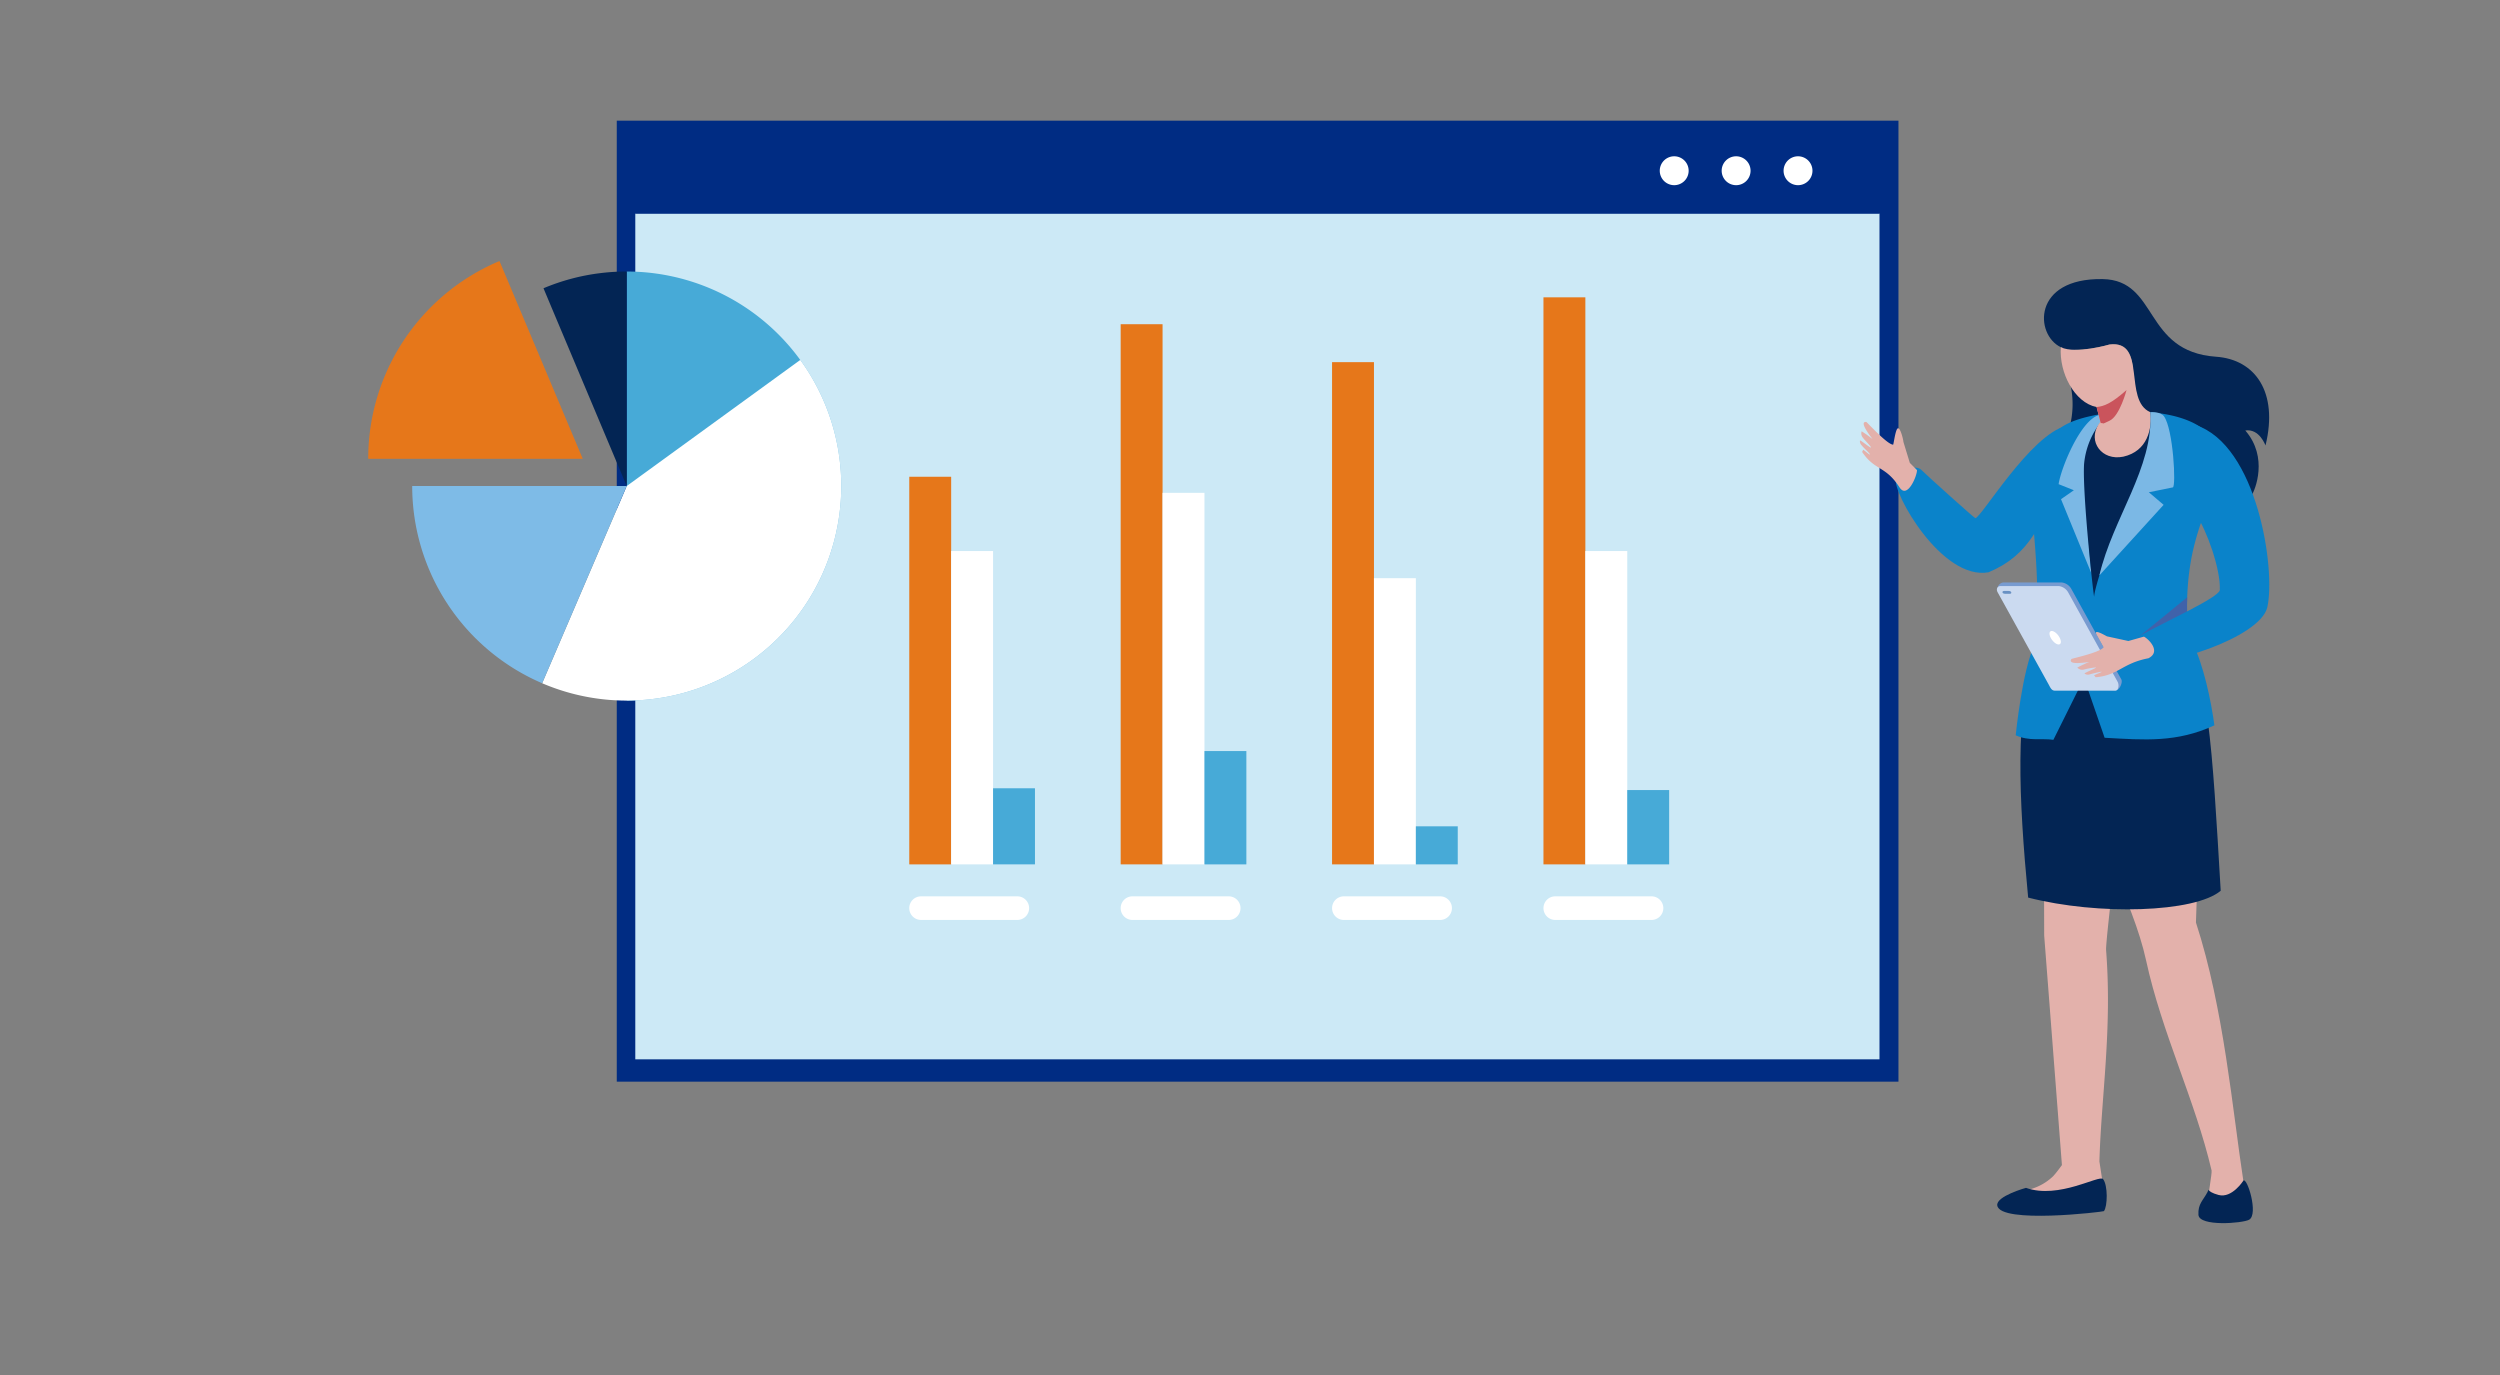
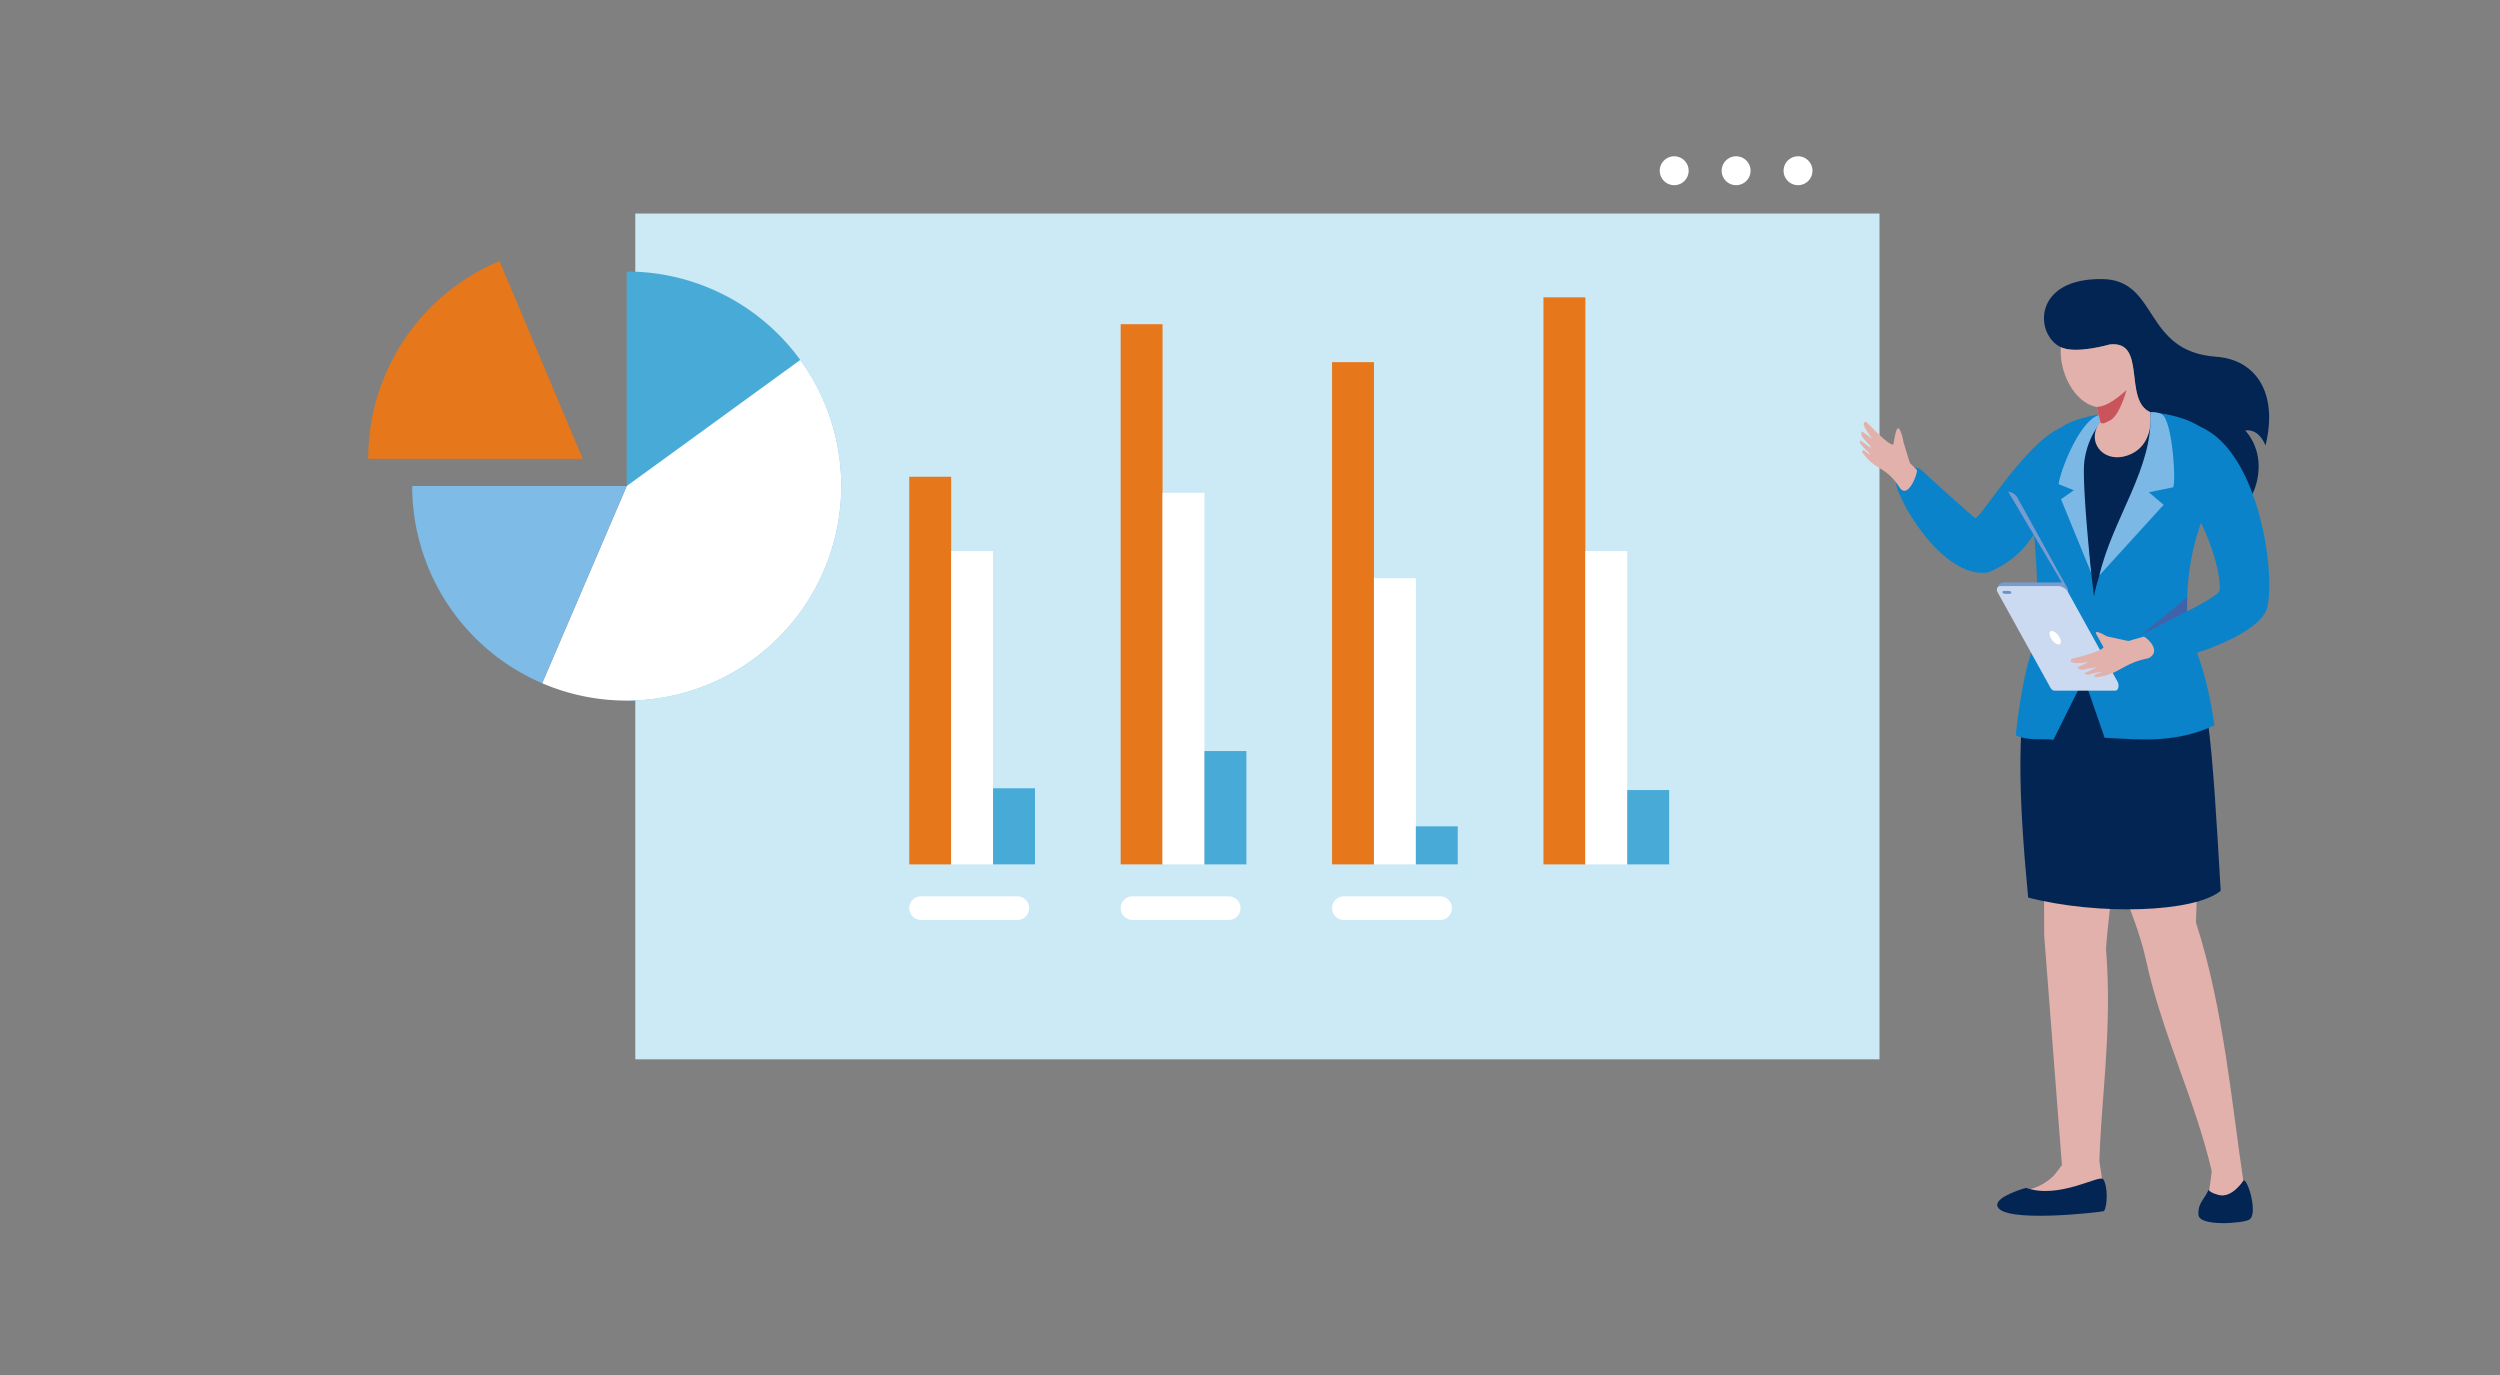
<svg xmlns="http://www.w3.org/2000/svg" xmlns:xlink="http://www.w3.org/1999/xlink" width="400" height="220" viewBox="0 0 400 220">
  <rect x="0" y="0" width="400" height="220" fill="#808080" stroke="none" />
  <defs>
    <clipPath id="clip-path">
      <rect id="長方形_1324" data-name="長方形 1324" width="205.07" height="153.763" fill="none" />
    </clipPath>
    <linearGradient id="linear-gradient" x1="-0.194" y1="1.147" x2="-0.183" y2="1.147" gradientUnits="objectBoundingBox">
      <stop offset="0" stop-color="#0082d5" />
      <stop offset="1" stop-color="#002c83" />
    </linearGradient>
    <clipPath id="clip-path-2">
      <rect id="長方形_1326" data-name="長方形 1326" width="199.071" height="135.331" fill="none" />
    </clipPath>
    <linearGradient id="linear-gradient-2" x1="-0.215" y1="1.194" x2="-0.203" y2="1.194" gradientUnits="objectBoundingBox">
      <stop offset="0" stop-color="#b9e3f9" />
      <stop offset="1" stop-color="#cce9f6" />
    </linearGradient>
    <clipPath id="clip-path-3">
-       <rect id="長方形_1328" data-name="長方形 1328" width="199.071" height="14.033" fill="none" />
-     </clipPath>
+       </clipPath>
    <linearGradient id="linear-gradient-3" x1="-0.215" y1="12.511" x2="-0.203" y2="12.511" xlink:href="#linear-gradient" />
    <clipPath id="clip-path-4">
      <rect id="長方形_1341" data-name="長方形 1341" width="304.167" height="176.399" fill="none" />
    </clipPath>
  </defs>
  <g id="img_reseller" transform="translate(-752 -1897)">
    <g id="グループ_1758" data-name="グループ 1758" transform="translate(810.916 1916.302)">
      <g id="グループ_1751" data-name="グループ 1751" transform="translate(39.767 0)">
        <g id="グループ_1750" data-name="グループ 1750" clip-path="url(#clip-path)">
-           <rect id="長方形_1323" data-name="長方形 1323" width="205.07" height="153.763" transform="translate(0 0)" fill="url(#linear-gradient)" />
-         </g>
+           </g>
      </g>
      <g id="グループ_1753" data-name="グループ 1753" transform="translate(42.731 14.861)">
        <g id="グループ_1752" data-name="グループ 1752" clip-path="url(#clip-path-2)">
          <rect id="長方形_1325" data-name="長方形 1325" width="199.071" height="135.331" fill="url(#linear-gradient-2)" />
        </g>
      </g>
      <g id="グループ_1755" data-name="グループ 1755" transform="translate(42.731 0.828)">
        <g id="グループ_1754" data-name="グループ 1754" clip-path="url(#clip-path-3)">
          <rect id="長方形_1327" data-name="長方形 1327" width="199.071" height="14.033" fill="url(#linear-gradient-3)" />
        </g>
      </g>
      <g id="グループ_1757" data-name="グループ 1757" transform="translate(0 0)">
        <g id="グループ_1756" data-name="グループ 1756" clip-path="url(#clip-path-4)">
          <path id="パス_1170" data-name="パス 1170" d="M102.945,2.535a2.311,2.311,0,1,0,2.311,2.311,2.312,2.312,0,0,0-2.311-2.311" transform="translate(125.823 3.17)" fill="#fff" fill-rule="evenodd" />
          <path id="パス_1171" data-name="パス 1171" d="M98.543,2.535a2.311,2.311,0,1,0,2.311,2.311,2.312,2.312,0,0,0-2.311-2.311" transform="translate(120.32 3.17)" fill="#fff" fill-rule="evenodd" />
          <path id="パス_1172" data-name="パス 1172" d="M94.141,2.535a2.311,2.311,0,1,0,2.311,2.311,2.312,2.312,0,0,0-2.311-2.311" transform="translate(114.816 3.17)" fill="#fff" fill-rule="evenodd" />
          <rect id="長方形_1329" data-name="長方形 1329" width="6.704" height="62.021" transform="translate(86.567 56.978)" fill="#e6771a" />
          <rect id="長方形_1330" data-name="長方形 1330" width="6.704" height="50.132" transform="translate(93.271 68.864)" fill="#fff" />
          <rect id="長方形_1331" data-name="長方形 1331" width="6.704" height="12.174" transform="translate(99.974 106.822)" fill="#47aad7" />
          <path id="パス_1173" data-name="パス 1173" d="M40.358,55.153h15.4a1.889,1.889,0,0,1,0,3.778h-15.4a1.889,1.889,0,1,1,0-3.778" transform="translate(48.097 68.959)" fill="#fff" fill-rule="evenodd" />
          <rect id="長方形_1332" data-name="長方形 1332" width="6.704" height="86.423" transform="translate(120.391 32.573)" fill="#e6771a" />
          <rect id="長方形_1333" data-name="長方形 1333" width="6.704" height="59.446" transform="translate(127.095 59.552)" fill="#fff" />
          <rect id="長方形_1334" data-name="長方形 1334" width="6.704" height="18.133" transform="translate(133.799 100.866)" fill="#47aad7" />
          <path id="パス_1174" data-name="パス 1174" d="M55.389,55.153h15.4a1.889,1.889,0,0,1,0,3.778h-15.4a1.889,1.889,0,1,1,0-3.778" transform="translate(66.89 68.959)" fill="#fff" fill-rule="evenodd" />
          <rect id="長方形_1335" data-name="長方形 1335" width="6.704" height="80.356" transform="translate(154.214 38.642)" fill="#e6771a" />
          <rect id="長方形_1336" data-name="長方形 1336" width="6.704" height="45.792" transform="translate(160.917 73.207)" fill="#fff" />
          <rect id="長方形_1337" data-name="長方形 1337" width="6.704" height="6.087" transform="translate(167.621 112.909)" fill="#47aad7" />
          <path id="パス_1175" data-name="パス 1175" d="M70.42,55.153h15.4a1.889,1.889,0,0,1,0,3.778H70.42a1.889,1.889,0,1,1,0-3.778" transform="translate(85.684 68.959)" fill="#fff" fill-rule="evenodd" />
          <rect id="長方形_1338" data-name="長方形 1338" width="6.704" height="90.726" transform="translate(188.038 28.271)" fill="#e6771a" />
          <rect id="長方形_1339" data-name="長方形 1339" width="6.704" height="50.132" transform="translate(194.742 68.864)" fill="#fff" />
          <rect id="長方形_1340" data-name="長方形 1340" width="6.704" height="11.891" transform="translate(201.445 107.106)" fill="#47aad7" />
-           <path id="パス_1176" data-name="パス 1176" d="M85.451,55.153h15.4a1.889,1.889,0,0,1,0,3.778h-15.4a1.889,1.889,0,1,1,0-3.778" transform="translate(104.477 68.959)" fill="#fff" fill-rule="evenodd" />
          <path id="パス_1177" data-name="パス 1177" d="M18.379,10.728a34.323,34.323,0,0,1,0,68.646Z" transform="translate(22.979 13.414)" fill="#47aad7" fill-rule="evenodd" />
          <path id="パス_1178" data-name="パス 1178" d="M0,41.625H34.322L22.433,13.381,21,9.983A34.277,34.277,0,0,0,0,41.625" transform="translate(0 12.482)" fill="#e6771a" fill-rule="evenodd" />
          <path id="パス_1179" data-name="パス 1179" d="M25.9,37.19,12.367,68.744a34.33,34.33,0,0,0,41.3-51.73Z" transform="translate(15.463 21.273)" fill="#fff" fill-rule="evenodd" />
          <path id="パス_1180" data-name="パス 1180" d="M23.92,57.534,37.449,25.98H3.127A34.332,34.332,0,0,0,23.92,57.534" transform="translate(3.91 32.483)" fill="#7ebbe7" fill-rule="evenodd" />
-           <path id="パス_1181" data-name="パス 1181" d="M13.889,16.807,25.777,45.051V10.727a34.647,34.647,0,0,0-4.2.257,34.018,34.018,0,0,0-9.114,2.424Z" transform="translate(15.579 13.412)" fill="#032554" fill-rule="evenodd" />
          <path id="パス_1182" data-name="パス 1182" d="M129.631,21.735s-5.371,1.575-7.786.43c-4.17-1.983-4.6-11.092,6.695-10.9,8.983.158,6.436,11.614,18.151,12.424,6.211.43,10,5.621,7.905,14.193-.018.018-.941-2.73-3.236-2.394,3.74,4.318,1.559,9.539,1,10.414-1.337-4.969-7.282-12.75-16.042-13.281-4.64-1.755-.556-11.643-6.683-10.889" transform="translate(148.971 14.086)" fill="#032554" fill-rule="evenodd" />
          <path id="パス_1183" data-name="パス 1183" d="M134.671,31.046c-2.878,6.317-4.532,11.315-11.211,14.1-7.5,1.337-15.406-12.8-14.825-14.965.367-1.37,3.15-2.34,4.055-1.436.986.986,8.524,7.75,8.659,7.741.952-.068,8.74-13.259,14.523-14.78.693-.448.826,6.285-1.2,9.337" transform="translate(135.789 27.118)" fill="#0a83ca" fill-rule="evenodd" />
-           <path id="パス_1184" data-name="パス 1184" d="M120.481,16.025a15.334,15.334,0,0,0,.911,4.969,14.341,14.341,0,0,1-.056,8.835c-.862,2.925,1.674,8,2.293,8.2s8.605,1.652,10.259,1.514,9.294-9.087,9.294-9.087l-.826-7.849Z" transform="translate(150.636 20.037)" fill="#032554" fill-rule="evenodd" />
          <path id="パス_1185" data-name="パス 1185" d="M129.542,26.407,122.6,75.254l.059,22.114,2.838,36.725c-.106.146-.212.288-.315.428-.081.11-.162.218-.243.322-.194.257-.385.5-.578.725-.086.1-.173.2-.261.3a8.589,8.589,0,0,1-4.775,2.318,3.41,3.41,0,0,0-2.86,1.985,1.015,1.015,0,0,0-.059.149.889.889,0,0,0,.875,1.136l13.837-.434a1.333,1.333,0,0,0,1.3-1.188,1.156,1.156,0,0,0,0-.279l-.923-6.042,0-.025c.295-10.369,2.055-21.018,1.071-33.757-.135-1.748,3.1-26.686,2.833-28.347,0,0,9.982-6.582,9.931-7.21s-15.781-37.765-15.781-37.765" transform="translate(145.495 33.017)" fill="#e3b1ab" />
          <path id="パス_1186" data-name="パス 1186" d="M122.181,49.679c.374,3.22,7.455,15.786,9.5,25.226,2.525,11.657,7.833,22.33,10.493,33.66.1.434-.675,4.561-.585,4.991,1.366,1.463,5.263,3.526,5.682-3.218-1.744-11.33-3.11-27.659-7.6-41.444l.711-21.382Z" transform="translate(152.764 59.405)" fill="#e3b1ab" />
          <path id="パス_1187" data-name="パス 1187" d="M119.65,44.462c-2.993,9.935-2.491,23.023-.938,39.347,11.243,2.885,26.677,2.4,30.809-1.094-1.361-23.054-2-36.052-6.4-39.819-9.28-21.686-22.107-3.943-23.471,1.566" transform="translate(146.876 40.503)" fill="#032554" fill-rule="evenodd" />
          <path id="パス_1188" data-name="パス 1188" d="M145.4,38.966c1.76,3.4,3.011,9.348,3.528,13.23-6.049,2.786-11.135,2.343-17.566,1.985l-3.29-9.535q-2.454,4.935-4.906,9.865c-1.9-.281-3.835.257-6.029-.722,0,0,1.035-10.5,3.092-14.688s4.332-3.4,4.332-3.4l15.12,1.465Z" transform="translate(146.46 44.559)" fill="#0a83ca" fill-rule="evenodd" />
          <path id="パス_1189" data-name="パス 1189" d="M147.179,25.1c2.644,10.783-6.123,12.413-3.727,34.184-7.928,1.1-18.077,1.481-24.9-.2,1.091-8.011.187-16.186-.131-20.559a22.079,22.079,0,0,1,3.726-14.532c2.334-3.612,20.559-5.556,25.026,1.1" transform="translate(147.976 25.863)" fill="#0a83ca" fill-rule="evenodd" />
          <path id="パス_1190" data-name="パス 1190" d="M127.808,20.883a15.691,15.691,0,0,0-3.283,8.873c-.169,5.218.9,16.549.9,16.549l-4.852-11.846,2.057-1.433-2.439-.972c.347-2.462,3.42-10.113,6.411-11.047Z" transform="translate(150.272 26.111)" fill="#7bb8e5" fill-rule="evenodd" />
          <path id="パス_1191" data-name="パス 1191" d="M132.769,20.969s1.3,4.206-2.9,12.73-6.236,15.727-6.236,16.682-1.911-16.317-1.616-21.169a12.674,12.674,0,0,1,3.848-8c2.581-.567,3.074-.945,6.906-.245" transform="translate(152.518 25.743)" fill="#032554" fill-rule="evenodd" />
          <path id="パス_1192" data-name="パス 1192" d="M133.852,33.889c-.079,1.346.011,3.056.072,4.638l-2.055.918-6.15,1.078,8.13-6.634Z" transform="translate(157.187 42.372)" fill="#4062aa" fill-rule="evenodd" />
          <path id="パス_1193" data-name="パス 1193" d="M126.081,25.947l.605,2.345-.286.421c-1.778,2.743.52,5.88,3.956,5.171,3.884-.875,4.645-4.492,4.325-7.115-4.4-1.908-.477-11.573-6.537-10.826,0,0-5.369,1.575-7.784.43-.295,4.084,2.174,8.862,5.72,9.575" transform="translate(150.457 19.881)" fill="#e3b1ab" fill-rule="evenodd" />
          <path id="パス_1194" data-name="パス 1194" d="M127.684,19.154s-1.076,4.1-2.676,4.888-.8.313-1.454.414l-.666-2.579c1.217-.135,2.329-.545,4.8-2.723" transform="translate(153.649 23.949)" fill="#ca545c" fill-rule="evenodd" />
          <path id="パス_1195" data-name="パス 1195" d="M136,21.643c9.913,3.162,12.908,23.189,11.506,29.2-1.193,4.881-16.778,9.886-20.986,8.506-1.983-.648-2.138-1.789.594-3.97,4.136-2.307,12.665-6.128,12.8-7.327.14-3.373-2.088-9.553-3.787-12.046-2.453-3.6-5.727-14.726-.128-14.366" transform="translate(156.339 27.05)" fill="#0a83ca" fill-rule="evenodd" />
-           <path id="パス_1196" data-name="パス 1196" d="M126.152,32.838h-9.429a1.066,1.066,0,0,0-.812,1.379L124.5,48.752c.284.479.457.992,1.013,1.013l9.292.322c.556.018,1.132-1.265.862-1.751l-8.007-14.485a2.045,2.045,0,0,0-1.5-1.013" transform="translate(144.827 41.058)" fill="#789bd0" fill-rule="evenodd" />
+           <path id="パス_1196" data-name="パス 1196" d="M126.152,32.838h-9.429a1.066,1.066,0,0,0-.812,1.379c.284.479.457.992,1.013,1.013l9.292.322c.556.018,1.132-1.265.862-1.751l-8.007-14.485a2.045,2.045,0,0,0-1.5-1.013" transform="translate(144.827 41.058)" fill="#789bd0" fill-rule="evenodd" />
          <path id="パス_1197" data-name="パス 1197" d="M125.714,33.092h-9.323c-.551,0-.738.52-.47,1l8.155,14.735c.268.482.452,1,1,1h9.658c.549,0,.65-.932.383-1.413L127.2,34.093a2.018,2.018,0,0,0-1.485-1" transform="translate(144.786 41.376)" fill="#cbdaf0" fill-rule="evenodd" />
          <path id="パス_1198" data-name="パス 1198" d="M119.684,36.349c-.27.2-.148.824.277,1.386s.981.851,1.256.648.146-.824-.277-1.386-.983-.851-1.256-.648" transform="translate(149.462 45.367)" fill="#fff" fill-rule="evenodd" />
          <path id="パス_1199" data-name="パス 1199" d="M117.2,33.44h-.767c-.338,0-.356.452.2.452h.767c.326,0,.288-.452-.2-.452" transform="translate(145.283 41.811)" fill="#6991c3" fill-rule="evenodd" />
          <path id="パス_1200" data-name="パス 1200" d="M132.752,37.1l-2.482.7-3.425-.745c-.378-.189-2.239-1.305-1.645-.234.11.2,1.1,1.978,1.094,1.983-.5.821-5.088,1.8-5.137,1.875-.693,1.037,2.345.533,2.865.473a18.656,18.656,0,0,0-1.922.9,1.054,1.054,0,0,0,.97.335,12.867,12.867,0,0,1,2.005-.365c.14.11-1.953.9-1.816.992a.924.924,0,0,0,.756.149,17.169,17.169,0,0,1,1.958-.455c.178.079-1.355.554-1.186.614.133.045.158.288.293.275,3.63-.329,4.179-2.221,8.4-3.036,2.077-1.049.052-3.072-.727-3.461" transform="translate(151.354 45.459)" fill="#e3b1ab" fill-rule="evenodd" />
          <path id="パス_1201" data-name="パス 1201" d="M120.432,76.707s-4.818,1.334-4.6,2.82c.437,3,16.976,1.019,17.064.909.587-.729.657-4.114-.133-5.124-.587-.752-7.059,3.267-12.329,1.4" transform="translate(144.814 94.045)" fill="#032554" fill-rule="evenodd" />
          <path id="パス_1202" data-name="パス 1202" d="M130.134,80.85c.106,1.926,7.061,1.373,8.108.794,1.557-.857-.34-6.915-.927-6.242,0,0-1.814,2.856-3.958,2.28s-1.393-1.215-1.76-.491c-.686,1.352-1.557,1.883-1.463,3.659" transform="translate(162.699 94.211)" fill="#032554" fill-rule="evenodd" />
          <path id="パス_1203" data-name="パス 1203" d="M115.191,29.122l-1.145-1.15-1.024-3.353c-.018-.421-.632-2.928-1.069-1.958-.306.682-.509,2.406-.581,2.4-.961-.032-4.2-3.63-4.291-3.636-1.244-.1.682,2.307.988,2.73a19.032,19.032,0,0,0-1.728-1.235,1.049,1.049,0,0,0,.182,1.01c.43.56,1.323,1.4,1.3,1.573s-1.739-1.267-1.753-1.1a.931.931,0,0,0,.241.734c.461.569,1.337,1.294,1.352,1.483s-1.145-.909-1.114-.734c.022.137-.176.279-.1.389,2.059,3.006,3.688,2.115,5.954,5.621,1.26,1.949,2.831-1.906,2.79-2.775" transform="translate(132.608 26.785)" fill="#e3b1ab" fill-rule="evenodd" />
          <path id="パス_1204" data-name="パス 1204" d="M131.243,20.737s1.6-.146,2.178.65c1.492,2.061,1.964,11.265,1.418,11.378L131,33.543l2.365,2.014L123.088,46.845c2.133-9.186,8.684-17.186,8.155-26.108" transform="translate(153.898 25.915)" fill="#7bb8e5" fill-rule="evenodd" />
        </g>
      </g>
    </g>
    <rect id="長方形_1349" data-name="長方形 1349" width="400" height="220" transform="translate(752 1897)" fill="none" />
  </g>
</svg>